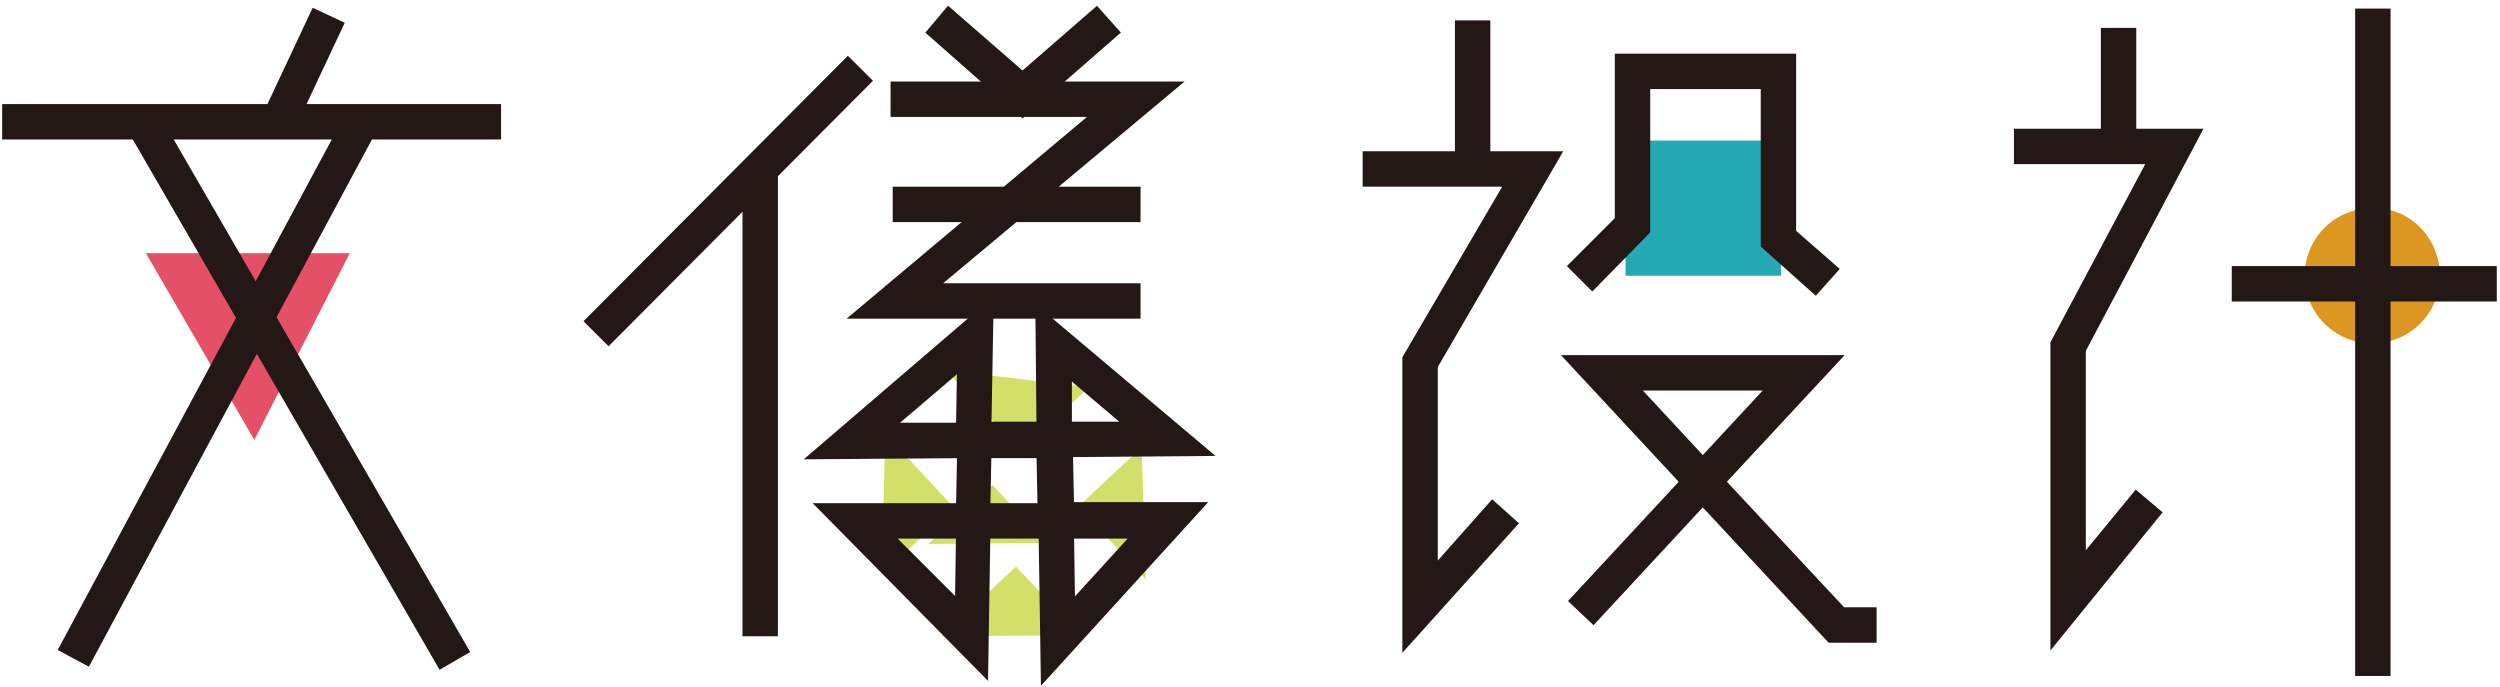
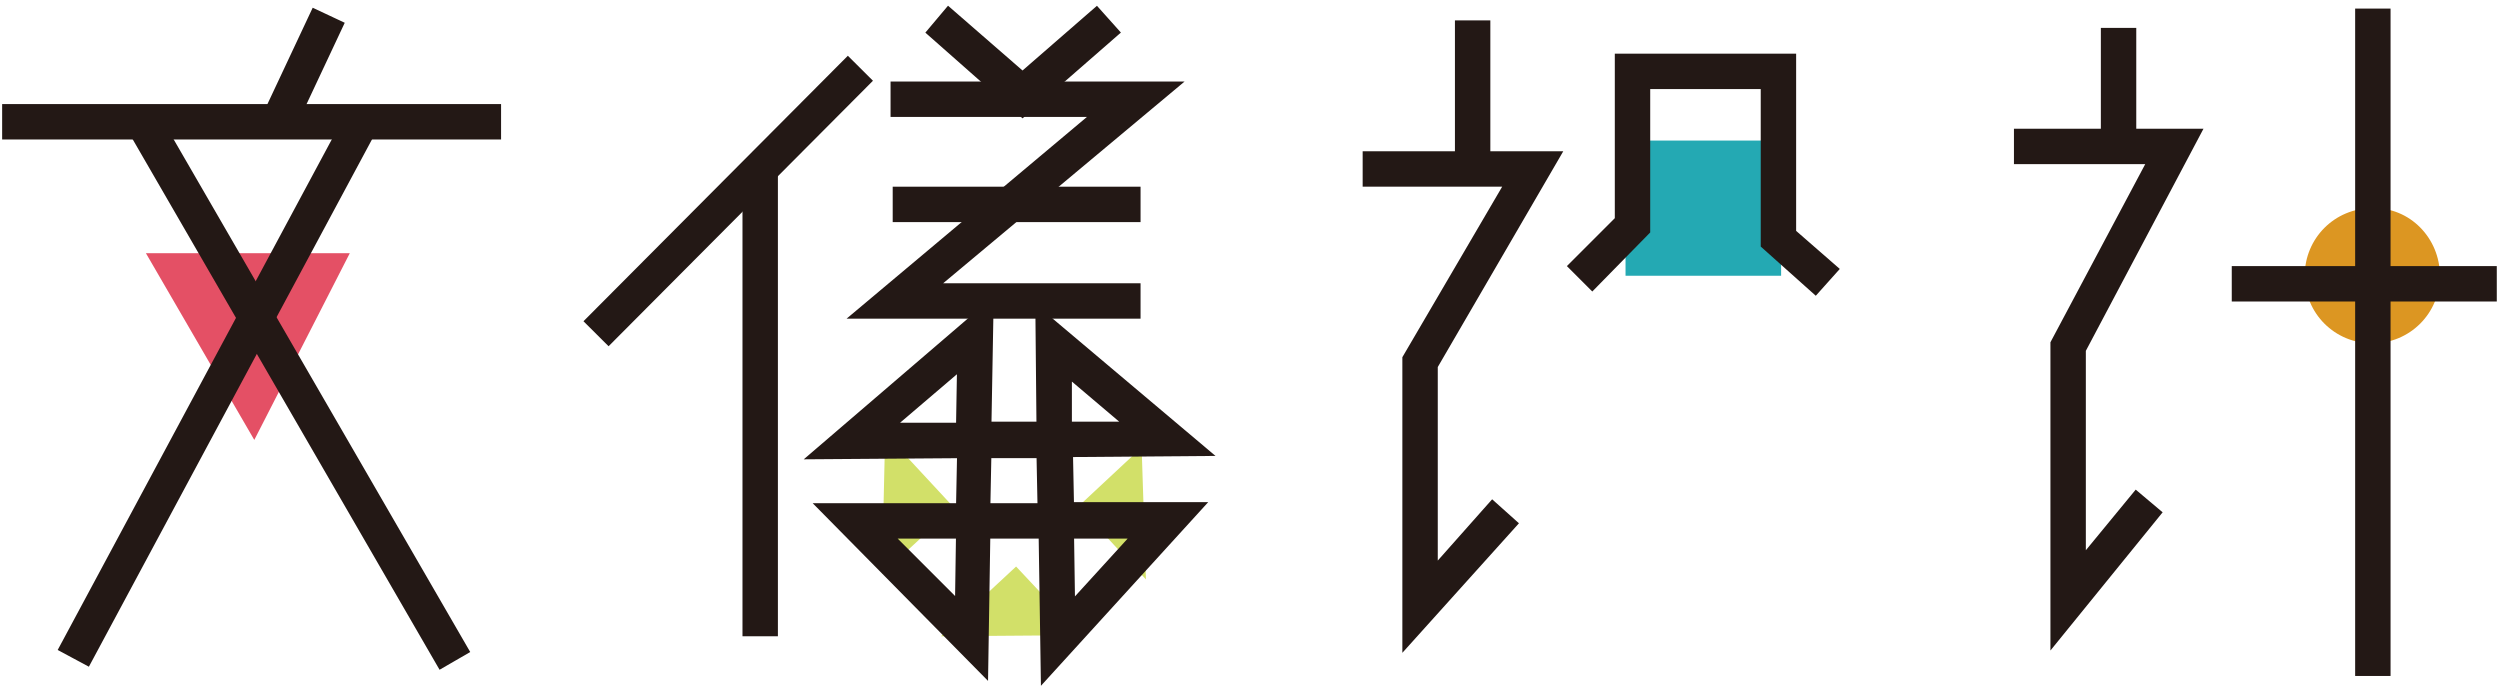
<svg xmlns="http://www.w3.org/2000/svg" version="1.1" id="圖層_1" x="0px" y="0px" viewBox="0 0 233 64" style="enable-background:new 0 0 233 64;" xml:space="preserve">
  <style type="text/css"> .st0{fill:#24A9B3;} .st1{fill:#231815;stroke:#231815;stroke-width:0.8;stroke-miterlimit:10;} .st2{fill:#DC9622;} .st3{fill:#D2E069;} .st4{fill:#E45065;} </style>
  <g>
    <g>
      <rect x="151.5" y="13.1" class="st0" width="14.5" height="12.6" />
      <rect x="136" y="2.3" class="st1" width="2.5" height="13.4" />
      <polygon class="st1" points="131.1,59.8 131.1,33.4 140.7,17 127.4,17 127.4,14.5 145,14.5 133.6,34.1 133.6,53.3 139.1,47.1 141,48.8 " />
      <polygon class="st1" points="169.2,27 164.5,22.8 164.5,7.9 153.4,7.9 153.4,21.5 148.4,26.6 146.6,24.8 150.9,20.5 150.9,5.4 167,5.4 167,21.7 170.9,25.1 " />
-       <path class="st1" d="M174.5,59.5h-3.9l-11.9-12.8l-10.2,11l-1.8-1.7L157,44.9l-10.6-11.4H171l-10.6,11.4L171.7,57h2.8V59.5z M152.2,36l6.5,7l6.5-7H152.2z" />
    </g>
    <g>
      <path class="st2" d="M227.4,25.7c0,3.5-2.8,6.3-6.3,6.3c-3.5,0-6.3-2.8-6.3-6.3c0-3.5,2.8-6.3,6.3-6.3 C224.6,19.3,227.4,22.2,227.4,25.7z" />
      <g>
        <rect x="196.2" y="3" class="st1" width="2.5" height="10.7" />
        <polygon class="st1" points="191.5,59.5 191.5,32 200.6,14.9 188.1,14.9 188.1,12.4 204.7,12.4 194,32.6 194,52.4 199.1,46.2 201,47.8 " />
        <rect x="208.4" y="25.2" class="st1" width="23.9" height="2.5" />
        <rect x="219.9" y="1.2" class="st1" width="2.5" height="61.4" />
      </g>
    </g>
    <g>
-       <polygon class="st3" points="92.5,45.2 97.5,50.6 86.5,50.7 " />
      <polygon class="st3" points="100.5,47.2 106.4,41.7 106.8,54 " />
      <polygon class="st3" points="82.5,40.4 88.9,47.3 82.2,53.5 " />
      <polygon class="st3" points="94.7,52.8 100.7,59.2 87.7,59.3 " />
-       <polygon class="st3" points="95.1,42 101.5,36.1 88.2,34.5 " />
      <path class="st1" d="M97.4,62.9l-0.2-13.1h-5.3l-0.2,12.7L76.7,47.3h12.8l0.1-5L76,42.4l16.2-13.9l-0.2,11.2l5,0l-0.1-10.5 l15.3,12.9l-12.6,0.1l0.1,5h12L97.4,62.9z M99.7,49.8l0.1,6.8l6.2-6.8H99.7z M82.7,49.8l6.7,6.7l0.1-6.7H82.7z M97.1,47.3l-0.1-5 l-5,0l-0.1,5H97.1z M89.6,34l-6.8,5.8l6.7,0L89.6,34z M99.5,39.7l5.9,0l-5.9-5L99.5,39.7z" />
      <polygon class="st1" points="105.9,29.3 80,29.3 102.4,10.5 83.4,10.5 83.4,8 109.3,8 86.8,26.8 105.9,26.8 " />
      <rect x="83.6" y="17.8" class="st1" width="22.3" height="2.5" />
      <polygon class="st1" points="95.3,10.5 86.8,3 88.4,1.1 95.3,7.1 102.2,1.1 103.9,3 " />
      <rect x="69.6" y="15.8" class="st1" width="2.5" height="43.1" />
      <rect x="50.8" y="17.5" transform="matrix(0.706 -0.709 0.709 0.706 6.674 53.601)" class="st1" width="34.1" height="2.5" />
    </g>
    <g>
      <polygon class="st4" points="13.6,23.6 32.6,23.6 23.7,41 " />
      <g>
        <rect x="0.6" y="10.1" class="st1" width="45.7" height="2.5" />
        <rect x="-7.8" y="34.9" transform="matrix(0.473 -0.881 0.881 0.473 -21.139 37.034)" class="st1" width="56.3" height="2.5" />
        <rect x="26.5" y="7.5" transform="matrix(0.866 -0.501 0.501 0.866 -14.451 18.775)" class="st1" width="2.5" height="57.6" />
        <rect x="22.9" y="5.3" transform="matrix(0.425 -0.905 0.905 0.425 10.301 29.317)" class="st1" width="10.6" height="2.5" />
      </g>
    </g>
  </g>
</svg>